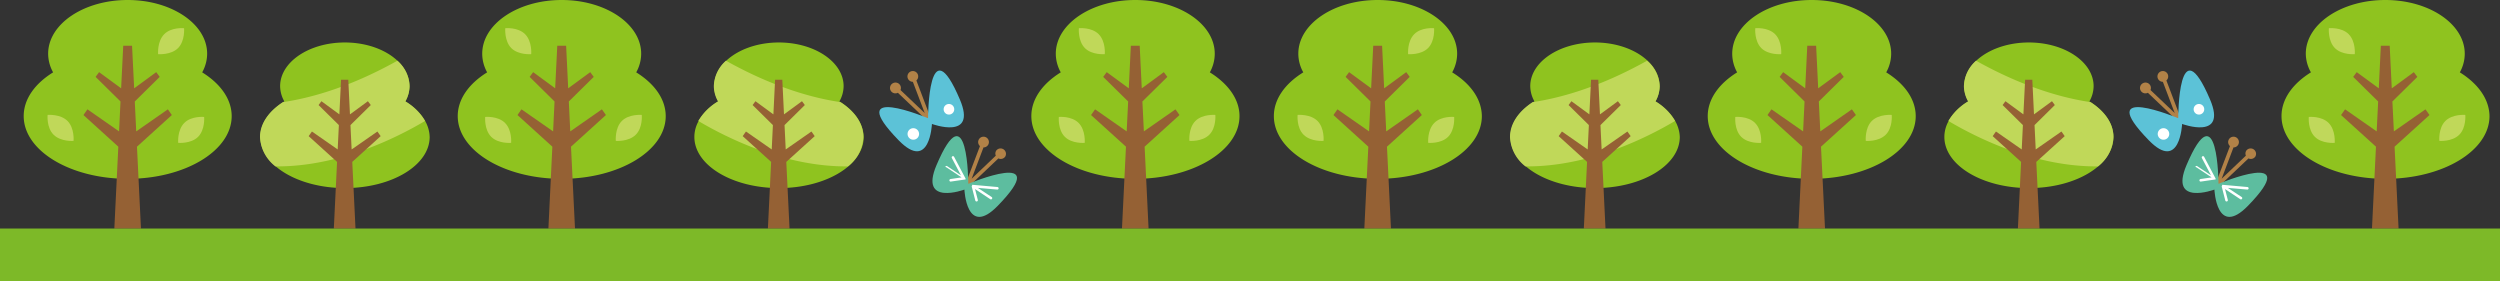
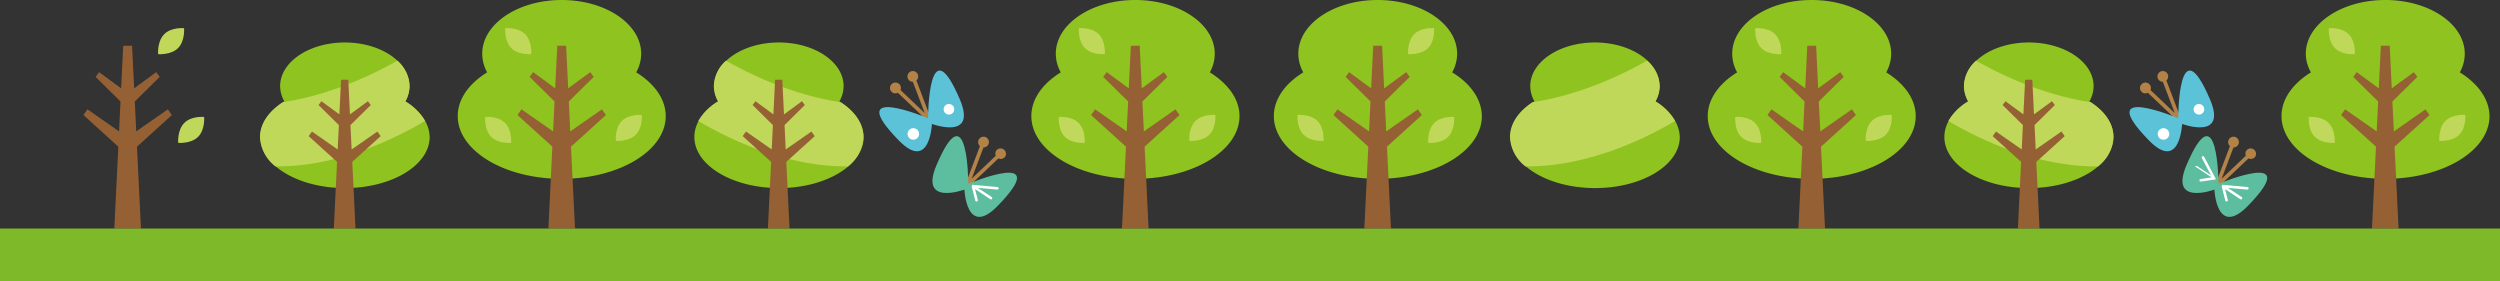
<svg xmlns="http://www.w3.org/2000/svg" viewBox="0 0 595 66.89">
  <rect x="0" y="0" width="595" height="66.89" fill="#333333" stroke="none" />
  <defs>
    <style>.cls-1{fill:#8fc31f;}.cls-2{fill:#956134;}.cls-3{fill:#c0d859;}.cls-4{fill:#c0d85b;}.cls-5{fill:#b28247;}.cls-6{fill:#5dbd9f;}.cls-7{fill:#fff;}.cls-8{fill:#5cc2d7;}.cls-9{fill:#7db928;}</style>
  </defs>
  <g id="レイヤー_2" data-name="レイヤー 2">
    <g id="夏ライン_Summer_Border" data-name="夏ライン Summer Border">
-       <path class="cls-1" d="M48.12,17.22a9.16,9.16,0,0,0,1.18-4.44C49.3,5.72,40.83,0,30.38,0S11.46,5.72,11.46,12.78a9.16,9.16,0,0,0,1.18,4.44c-4.34,2.69-7,6.36-7,10.41,0,8.24,11.08,14.93,24.75,14.93s24.75-6.69,24.75-14.93C55.13,23.58,52.46,19.91,48.12,17.22Z" />
      <polygon class="cls-2" points="40.9 27.38 39.95 26.02 32.42 31.27 32.08 24.15 38.01 18.3 37.18 17.17 31.93 21.02 31.43 10.89 29.33 10.89 28.83 21.02 23.58 17.17 22.75 18.3 28.68 24.15 28.34 31.27 20.81 26.02 19.86 27.38 28.16 34.91 27.21 54.4 33.55 54.4 32.6 34.91 40.9 27.38" />
-       <path class="cls-3" d="M16.07,28.79c1.7,1.7,1.44,4.74,1.44,4.74s-3,.26-4.74-1.45-1.44-4.73-1.44-4.73S14.36,27.08,16.07,28.79Z" />
      <path class="cls-3" d="M42.37,11.45c-1.71,1.7-4.74,1.44-4.74,1.44s-.26-3,1.44-4.74,4.74-1.44,4.74-1.44S44.08,9.74,42.37,11.45Z" />
      <path class="cls-3" d="M47.15,32.56C45.44,34.27,42.41,34,42.41,34s-.26-3,1.44-4.73,4.74-1.44,4.74-1.44S48.85,30.86,47.15,32.56Z" />
      <path class="cls-1" d="M96.47,24.13a7.48,7.48,0,0,0,1-3.62c0-5.74-6.89-10.4-15.4-10.4s-15.4,4.66-15.4,10.4a7.48,7.48,0,0,0,1,3.62c-3.53,2.19-5.71,5.17-5.71,8.47,0,6.71,9,12.16,20.15,12.16s20.15-5.45,20.15-12.16C102.18,29.3,100,26.32,96.47,24.13Z" />
      <path class="cls-3" d="M61.88,32.6a9.3,9.3,0,0,0,3.68,7c14.85.15,28.65-6.69,35.6-10.81a13,13,0,0,0-4.69-4.66,7.48,7.48,0,0,0,1-3.62,8.34,8.34,0,0,0-2.89-6.06c-11.86,6.64-21.41,9-27.22,9.85C64,26.48,61.88,29.39,61.88,32.6Z" />
      <polygon class="cls-2" points="90.6 32.4 89.82 31.3 83.69 35.57 83.41 29.77 88.25 25 87.56 24.09 83.29 27.22 82.89 18.97 81.17 18.97 80.77 27.22 76.5 24.09 75.82 25 80.65 29.77 80.37 35.57 74.24 31.3 73.46 32.4 80.22 38.53 79.45 54.4 84.61 54.4 83.84 38.53 90.6 32.4" />
      <path class="cls-1" d="M151.42,17.22a9.16,9.16,0,0,0,1.18-4.44C152.6,5.72,144.13,0,133.68,0s-18.91,5.72-18.91,12.78a9.15,9.15,0,0,0,1.17,4.44c-4.33,2.69-7,6.36-7,10.41,0,8.24,11.08,14.93,24.75,14.93s24.75-6.69,24.75-14.93C158.43,23.58,155.76,19.91,151.42,17.22Z" />
      <polygon class="cls-2" points="123.16 27.38 124.11 26.02 131.64 31.27 131.98 24.15 126.05 18.3 126.89 17.17 132.13 21.02 132.63 10.89 134.74 10.89 135.23 21.02 140.48 17.17 141.31 18.3 135.38 24.15 135.72 31.27 143.25 26.02 144.21 27.38 135.9 34.91 136.85 54.4 130.52 54.4 131.46 34.91 123.16 27.38" />
      <path class="cls-3" d="M148,28.79c-1.7,1.7-1.44,4.74-1.44,4.74s3,.26,4.74-1.45,1.44-4.73,1.44-4.73S149.7,27.08,148,28.79Z" />
      <path class="cls-3" d="M121.69,11.45c1.71,1.7,4.74,1.44,4.74,1.44s.27-3-1.44-4.74-4.74-1.44-4.74-1.44S120,9.74,121.69,11.45Z" />
      <path class="cls-3" d="M116.91,32.56c1.71,1.71,4.74,1.44,4.74,1.44s.27-3-1.44-4.73-4.74-1.44-4.74-1.44S115.21,30.86,116.91,32.56Z" />
      <path class="cls-1" d="M199.78,24.13a7.48,7.48,0,0,0,1-3.62c0-5.74-6.9-10.4-15.41-10.4s-15.4,4.66-15.4,10.4a7.48,7.48,0,0,0,1,3.62c-3.53,2.19-5.71,5.17-5.71,8.47,0,6.71,9,12.16,20.15,12.16s20.15-5.45,20.15-12.16C205.48,29.3,203.31,26.32,199.78,24.13Z" />
      <path class="cls-3" d="M205.48,32.6a9.32,9.32,0,0,1-3.67,7c-14.85.15-28.66-6.69-35.61-10.81a13.07,13.07,0,0,1,4.69-4.66,7.48,7.48,0,0,1-1-3.62,8.34,8.34,0,0,1,2.89-6.06c11.86,6.64,21.41,9,27.23,9.85C203.41,26.48,205.48,29.39,205.48,32.6Z" />
      <polygon class="cls-2" points="176.76 32.4 177.54 31.3 183.67 35.57 183.95 29.77 179.12 25 179.8 24.09 184.07 27.22 184.47 18.97 186.19 18.97 186.59 27.22 190.87 24.09 191.55 25 186.72 29.77 187 35.57 193.12 31.3 193.9 32.4 187.14 38.53 187.91 54.4 182.76 54.4 183.53 38.53 176.76 32.4" />
      <path class="cls-1" d="M287.94,17.22a9.15,9.15,0,0,0,1.17-4.44C289.11,5.72,280.64,0,270.2,0s-18.92,5.72-18.92,12.78a9.16,9.16,0,0,0,1.18,4.44c-4.34,2.69-7,6.36-7,10.41,0,8.24,11.08,14.93,24.75,14.93S295,35.87,295,27.63C295,23.58,292.27,19.91,287.94,17.22Z" />
      <polygon class="cls-2" points="259.67 27.38 260.63 26.02 268.15 31.27 268.5 24.15 262.56 18.3 263.4 17.17 268.65 21.02 269.14 10.89 271.25 10.89 271.74 21.02 276.99 17.17 277.83 18.3 271.89 24.15 272.24 31.27 279.76 26.02 280.72 27.38 272.42 34.91 273.36 54.4 267.03 54.4 267.98 34.91 259.67 27.38" />
      <path class="cls-3" d="M284.51,28.79c-1.71,1.7-1.44,4.74-1.44,4.74s3,.26,4.73-1.45,1.45-4.73,1.45-4.73S286.21,27.08,284.51,28.79Z" />
      <path class="cls-3" d="M258.21,11.45c1.7,1.7,4.73,1.44,4.73,1.44s.27-3-1.44-4.74-4.73-1.44-4.73-1.44S256.5,9.74,258.21,11.45Z" />
      <path class="cls-4" d="M253.43,32.56c1.7,1.71,4.73,1.44,4.73,1.44s.27-3-1.44-4.73S252,27.83,252,27.83,251.72,30.86,253.43,32.56Z" />
      <path class="cls-5" d="M230.12,44.22l-.42-.16,3.53-9.29a1.28,1.28,0,1,1,1.92-.25,1.3,1.3,0,0,1-1.08.57l-2.82,7.45L237,37.05a1.3,1.3,0,0,1,.11-1.22,1.29,1.29,0,0,1,2.14,1.43,1.29,1.29,0,0,1-1.63.44l-7.21,6.85Z" />
      <path class="cls-6" d="M222.88,39.32c-4.17,9.81,6.65,5.8,6.65,5.8S230,56.64,237.45,49c13.5-13.86-7-5.25-7-5.25S230.44,21.5,222.88,39.32Z" />
      <path class="cls-7" d="M231.39,44.05h0s0,0,0,0,0,0,0-.06h0v0l0,0h0l0,0,.06,0h.11l5.83.52a.3.3,0,0,1,.28.33.3.3,0,0,1-.3.28h0l-4.63-.4,3.27,2.17a.3.3,0,0,1,.09.43.31.31,0,0,1-.26.14.29.29,0,0,1-.17-.06l-3.61-2.4.66,2.58a.31.31,0,0,1-.22.37h-.08a.31.31,0,0,1-.3-.23l-.86-3.35h0v0S231.39,44.07,231.39,44.05Z" />
-       <path class="cls-7" d="M225,39.63a.31.31,0,0,1,.43-.08l3.27,2.17-2.16-4.1a.31.31,0,0,1,.13-.42.3.3,0,0,1,.41.13l2.73,5.18s0,0,0,0a.43.43,0,0,1,0,.05h0s0,0,0,.06v0h0l0,.05s0,0,0,0h0l0,0-.06.05h0l-.06,0-3.43.5h0a.29.29,0,0,1-.3-.26.31.31,0,0,1,.26-.35l2.63-.39-3.61-2.4A.32.32,0,0,1,225,39.63Z" />
      <path class="cls-5" d="M212.42,19.86a1.29,1.29,0,0,1,1.9,1.57l5.77,5.49-2.83-7.45a1.28,1.28,0,1,1,.84-.32l3.53,9.3-.42.16-.31.32-7.21-6.85a1.28,1.28,0,0,1-1.27-2.22Z" />
      <path class="cls-8" d="M228.46,23.7c4.16,9.81-6.66,5.8-6.66,5.8s-.48,11.53-7.92,3.89c-13.5-13.86,7-5.25,7-5.25S220.9,5.89,228.46,23.7Z" />
      <path class="cls-7" d="M224.59,26a1.26,1.26,0,1,0,1.25-1.25A1.25,1.25,0,0,0,224.59,26Z" />
      <path class="cls-7" d="M216,31.87a1.37,1.37,0,1,0,1.37-1.36A1.37,1.37,0,0,0,216,31.87Z" />
      <rect class="cls-9" y="54.39" width="297.5" height="12.5" />
      <path class="cls-1" d="M345.62,17.22a9.16,9.16,0,0,0,1.18-4.44C346.8,5.72,338.33,0,327.88,0S309,5.72,309,12.78a9.16,9.16,0,0,0,1.18,4.44c-4.34,2.69-7,6.36-7,10.41,0,8.24,11.08,14.93,24.75,14.93s24.75-6.69,24.75-14.93C352.63,23.58,350,19.91,345.62,17.22Z" />
      <polygon class="cls-2" points="338.4 27.38 337.45 26.02 329.92 31.27 329.58 24.15 335.51 18.3 334.68 17.17 329.43 21.02 328.94 10.89 326.83 10.89 326.33 21.02 321.08 17.17 320.25 18.3 326.18 24.15 325.84 31.27 318.31 26.02 317.36 27.38 325.66 34.91 324.71 54.4 331.05 54.4 330.1 34.91 338.4 27.38" />
      <path class="cls-3" d="M313.57,28.79c1.7,1.7,1.44,4.74,1.44,4.74s-3,.26-4.74-1.45-1.44-4.73-1.44-4.73S311.86,27.08,313.57,28.79Z" />
      <path class="cls-3" d="M339.87,11.45c-1.71,1.7-4.74,1.44-4.74,1.44s-.26-3,1.44-4.74,4.74-1.44,4.74-1.44S341.58,9.74,339.87,11.45Z" />
      <path class="cls-3" d="M344.65,32.56c-1.71,1.71-4.74,1.44-4.74,1.44s-.26-3,1.44-4.73,4.74-1.44,4.74-1.44S346.35,30.86,344.65,32.56Z" />
      <path class="cls-1" d="M394,24.13a7.48,7.48,0,0,0,1-3.62c0-5.74-6.89-10.4-15.4-10.4s-15.4,4.66-15.4,10.4a7.48,7.48,0,0,0,1,3.62c-3.53,2.19-5.71,5.17-5.71,8.47,0,6.71,9,12.16,20.15,12.16s20.15-5.45,20.15-12.16C399.68,29.3,397.5,26.32,394,24.13Z" />
      <path class="cls-3" d="M359.38,32.6a9.3,9.3,0,0,0,3.68,7c14.85.15,28.65-6.69,35.6-10.81A13,13,0,0,0,394,24.13a7.48,7.48,0,0,0,1-3.62A8.34,8.34,0,0,0,392,14.45c-11.86,6.64-21.41,9-27.22,9.85C361.45,26.48,359.38,29.39,359.38,32.6Z" />
-       <polygon class="cls-2" points="388.1 32.4 387.32 31.3 381.19 35.57 380.91 29.77 385.75 25 385.06 24.09 380.79 27.22 380.39 18.97 378.67 18.97 378.27 27.22 374 24.09 373.32 25 378.15 29.77 377.87 35.57 371.74 31.3 370.96 32.4 377.72 38.53 376.95 54.4 382.11 54.4 381.34 38.53 388.1 32.4" />
      <path class="cls-1" d="M448.92,17.22a9.16,9.16,0,0,0,1.18-4.44C450.1,5.72,441.63,0,431.18,0s-18.91,5.72-18.91,12.78a9.15,9.15,0,0,0,1.17,4.44c-4.33,2.69-7,6.36-7,10.41,0,8.24,11.08,14.93,24.75,14.93s24.75-6.69,24.75-14.93C455.93,23.58,453.26,19.91,448.92,17.22Z" />
      <polygon class="cls-2" points="420.66 27.38 421.61 26.02 429.14 31.27 429.48 24.15 423.55 18.3 424.39 17.17 429.64 21.02 430.13 10.89 432.24 10.89 432.73 21.02 437.98 17.17 438.81 18.3 432.88 24.15 433.23 31.27 440.75 26.02 441.71 27.38 433.4 34.91 434.35 54.4 428.02 54.4 428.96 34.91 420.66 27.38" />
      <path class="cls-3" d="M445.49,28.79c-1.7,1.7-1.44,4.74-1.44,4.74s3,.26,4.74-1.45,1.44-4.73,1.44-4.73S447.2,27.08,445.49,28.79Z" />
      <path class="cls-3" d="M419.19,11.45c1.71,1.7,4.74,1.44,4.74,1.44s.27-3-1.44-4.74-4.74-1.44-4.74-1.44S417.49,9.74,419.19,11.45Z" />
      <path class="cls-3" d="M414.41,32.56c1.71,1.71,4.74,1.44,4.74,1.44s.27-3-1.44-4.73S413,27.83,413,27.83,412.71,30.86,414.41,32.56Z" />
      <path class="cls-1" d="M497.28,24.13a7.48,7.48,0,0,0,1-3.62c0-5.74-6.9-10.4-15.41-10.4s-15.4,4.66-15.4,10.4a7.48,7.48,0,0,0,1,3.62c-3.53,2.19-5.71,5.17-5.71,8.47,0,6.71,9,12.16,20.15,12.16S503,39.31,503,32.6C503,29.3,500.81,26.32,497.28,24.13Z" />
      <path class="cls-3" d="M503,32.6a9.32,9.32,0,0,1-3.67,7c-14.85.15-28.66-6.69-35.61-10.81a13.07,13.07,0,0,1,4.69-4.66,7.48,7.48,0,0,1-1-3.62,8.34,8.34,0,0,1,2.89-6.06c11.86,6.64,21.41,9,27.23,9.85C500.92,26.48,503,29.39,503,32.6Z" />
      <polygon class="cls-2" points="474.26 32.4 475.04 31.3 481.17 35.57 481.45 29.77 476.62 25 477.3 24.09 481.57 27.22 481.98 18.97 483.69 18.97 484.09 27.22 488.37 24.09 489.05 25 484.22 29.77 484.5 35.57 490.62 31.3 491.4 32.4 484.64 38.53 485.41 54.4 480.26 54.4 481.02 38.53 474.26 32.4" />
      <path class="cls-1" d="M585.44,17.22a9.15,9.15,0,0,0,1.17-4.44C586.61,5.72,578.14,0,567.7,0s-18.92,5.72-18.92,12.78A9.16,9.16,0,0,0,550,17.22c-4.34,2.69-7,6.36-7,10.41,0,8.24,11.08,14.93,24.75,14.93s24.75-6.69,24.75-14.93C592.45,23.58,589.77,19.91,585.44,17.22Z" />
      <polygon class="cls-2" points="557.17 27.38 558.13 26.02 565.65 31.27 566 24.15 560.06 18.3 560.9 17.17 566.15 21.02 566.64 10.89 568.75 10.89 569.24 21.02 574.49 17.17 575.33 18.3 569.39 24.15 569.74 31.27 577.26 26.02 578.22 27.38 569.91 34.91 570.86 54.4 564.53 54.4 565.48 34.91 557.17 27.38" />
      <path class="cls-3" d="M582,28.79c-1.71,1.7-1.44,4.74-1.44,4.74s3,.26,4.73-1.45,1.45-4.73,1.45-4.73S583.71,27.08,582,28.79Z" />
      <path class="cls-3" d="M555.71,11.45c1.7,1.7,4.73,1.44,4.73,1.44s.27-3-1.44-4.74-4.73-1.44-4.73-1.44S554,9.74,555.71,11.45Z" />
      <path class="cls-4" d="M550.93,32.56c1.7,1.71,4.73,1.44,4.73,1.44s.27-3-1.44-4.73-4.73-1.44-4.73-1.44S549.22,30.86,550.93,32.56Z" />
      <path class="cls-5" d="M527.62,44.22l-.42-.16,3.53-9.29a1.28,1.28,0,1,1,1.92-.25,1.3,1.3,0,0,1-1.08.57l-2.82,7.45,5.77-5.49a1.3,1.3,0,0,1,.11-1.22,1.29,1.29,0,0,1,2.14,1.43,1.29,1.29,0,0,1-1.63.44l-7.21,6.85Z" />
      <path class="cls-6" d="M520.38,39.32c-4.17,9.81,6.65,5.8,6.65,5.8S527.51,56.64,535,49c13.5-13.86-7-5.25-7-5.25S527.94,21.5,520.38,39.32Z" />
      <path class="cls-7" d="M528.89,44.05h0s0,0,0,0,0,0,0-.06h0v0l0,0h0l0,0,.06,0h.11l5.83.52a.3.3,0,0,1,.28.33.3.3,0,0,1-.3.28h0l-4.63-.4,3.27,2.17a.3.3,0,0,1,.09.43.31.31,0,0,1-.26.14.29.29,0,0,1-.17-.06l-3.61-2.4.66,2.58a.31.31,0,0,1-.22.37h-.08a.31.31,0,0,1-.3-.23l-.86-3.35h0v0S528.89,44.07,528.89,44.05Z" />
      <path class="cls-7" d="M522.51,39.63a.31.31,0,0,1,.43-.08l3.27,2.17-2.16-4.1a.31.31,0,0,1,.13-.42.3.3,0,0,1,.41.13l2.73,5.18,0,0a.43.43,0,0,1,0,.05h0s0,0,0,.06v0h0l0,.05s0,0,0,0h0l0,0-.06.05h0l-.06,0-3.43.5h0a.29.29,0,0,1-.3-.26.31.31,0,0,1,.26-.35l2.63-.39-3.61-2.4A.32.32,0,0,1,522.51,39.63Z" />
      <path class="cls-5" d="M509.92,19.86a1.29,1.29,0,0,1,1.9,1.57l5.77,5.49-2.83-7.45a1.28,1.28,0,1,1,.84-.32l3.53,9.3-.42.16-.31.32-7.21-6.85a1.28,1.28,0,0,1-1.27-2.22Z" />
      <path class="cls-8" d="M526,23.7c4.16,9.81-6.66,5.8-6.66,5.8s-.48,11.53-7.92,3.89c-13.5-13.86,7-5.25,7-5.25S518.4,5.89,526,23.7Z" />
      <path class="cls-7" d="M522.09,26a1.26,1.26,0,1,0,1.25-1.25A1.25,1.25,0,0,0,522.09,26Z" />
      <path class="cls-7" d="M513.54,31.87a1.37,1.37,0,1,0,1.37-1.36A1.37,1.37,0,0,0,513.54,31.87Z" />
      <rect class="cls-9" x="297.5" y="54.39" width="297.5" height="12.5" />
    </g>
  </g>
</svg>